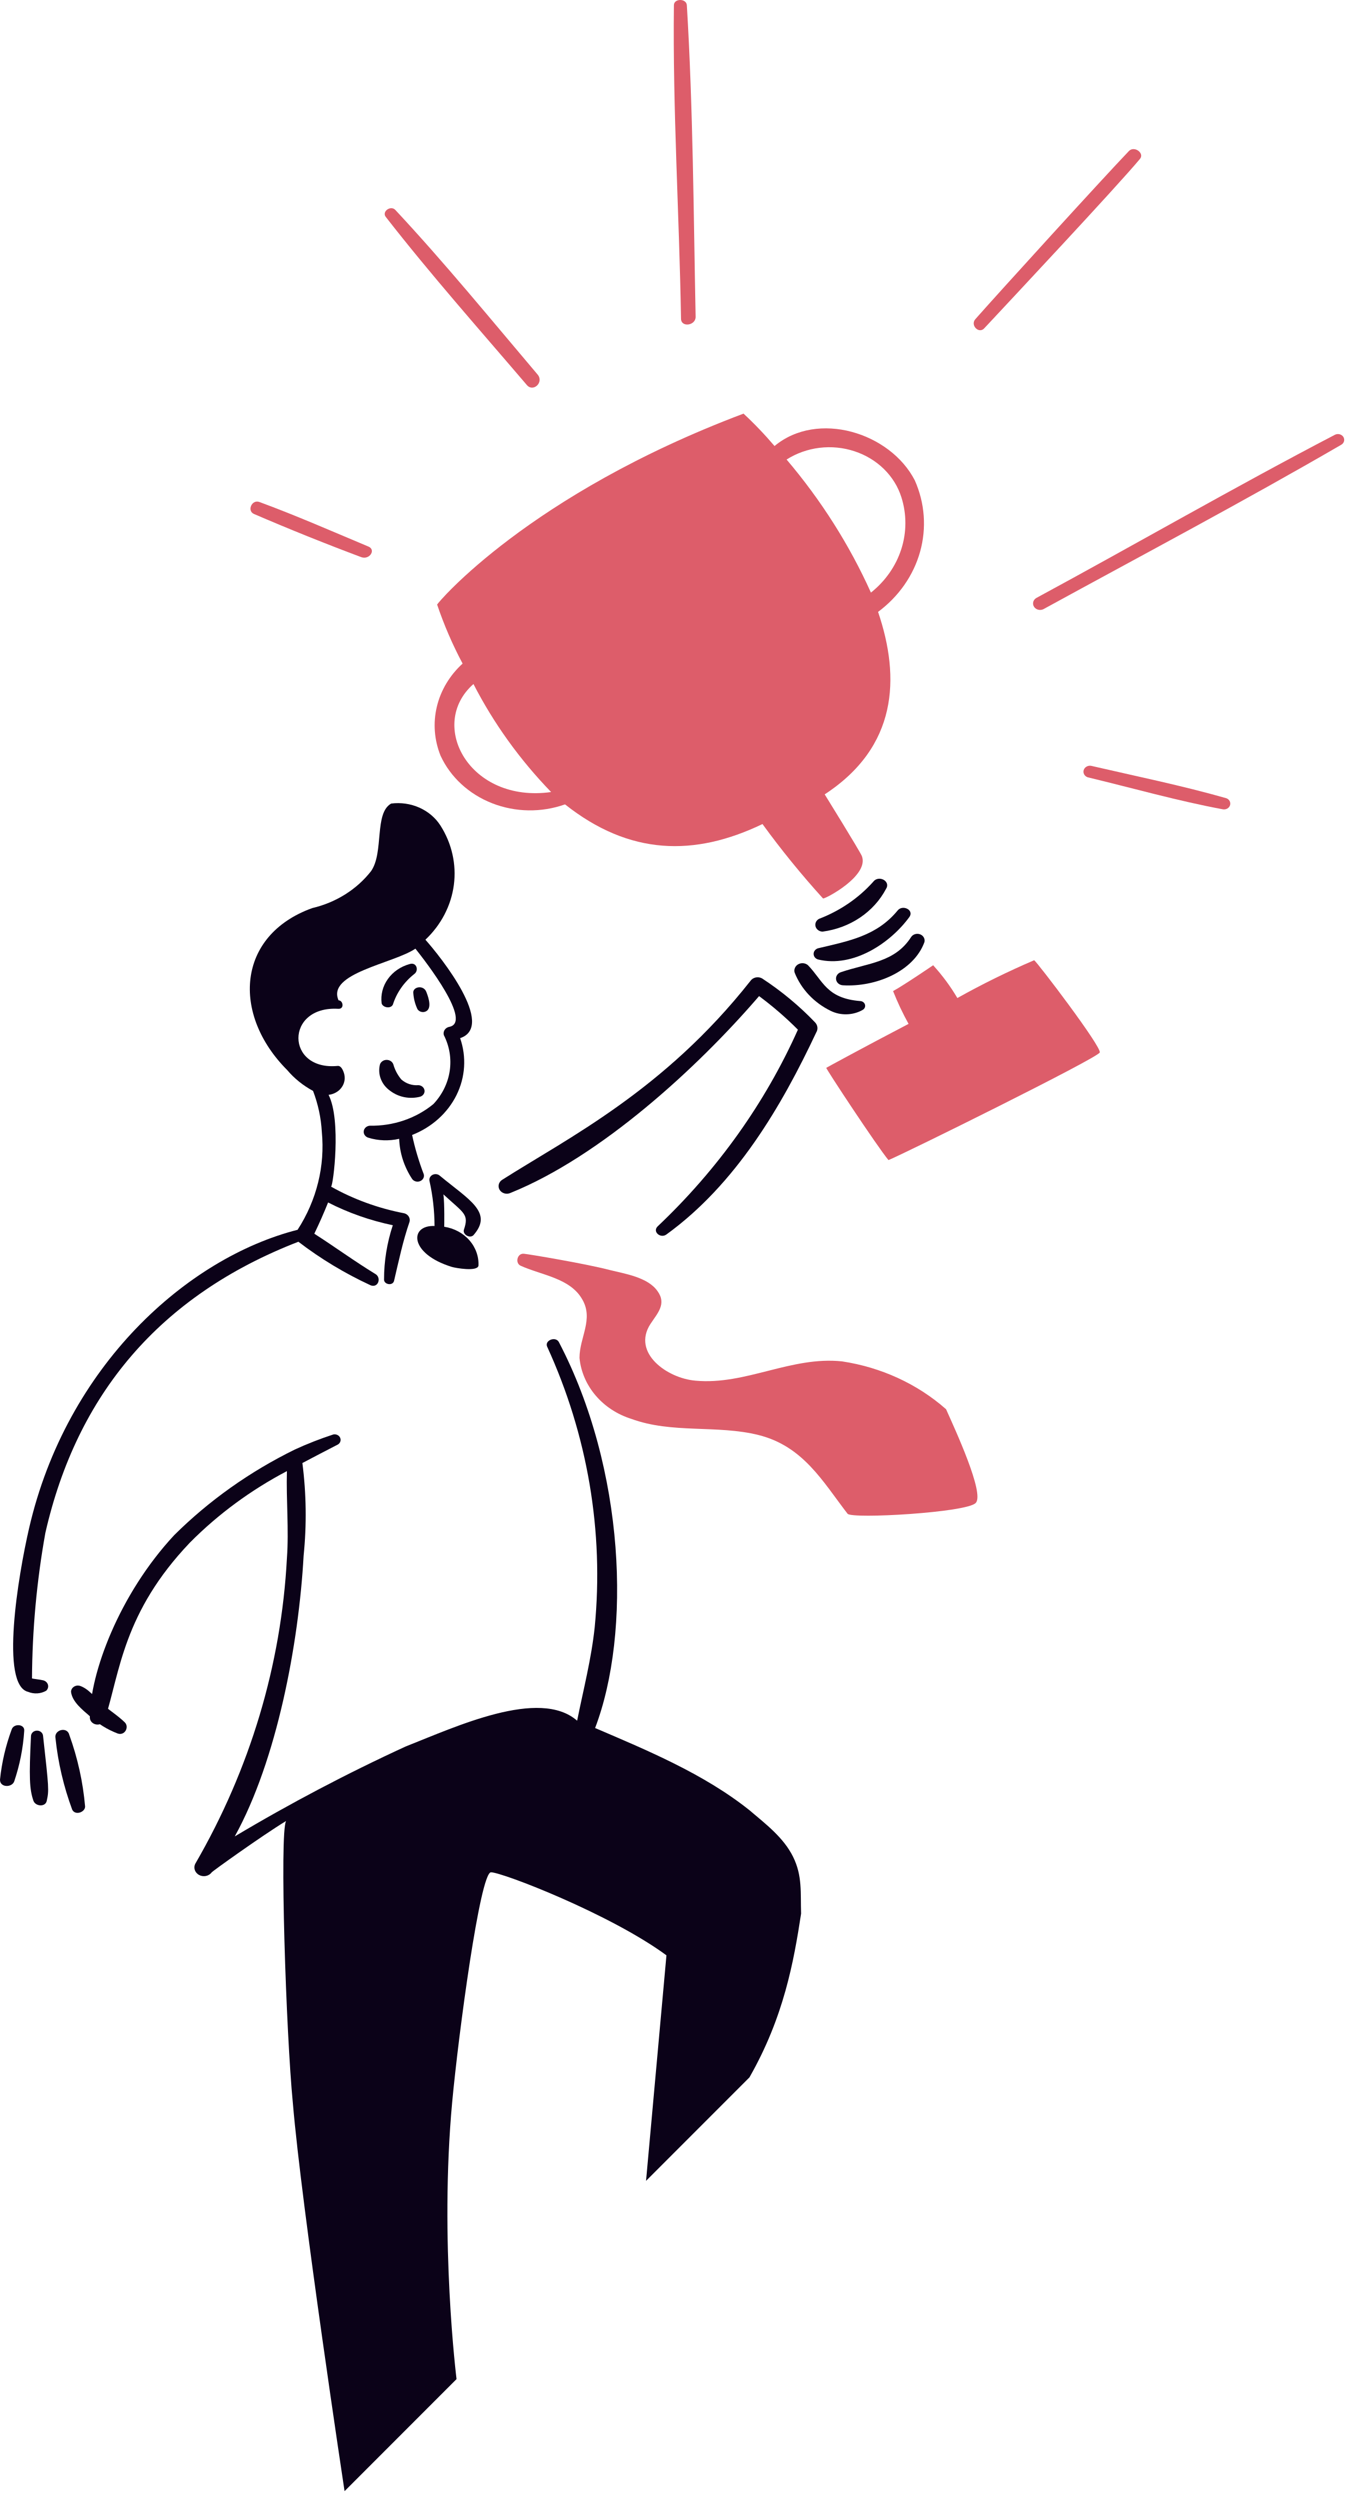
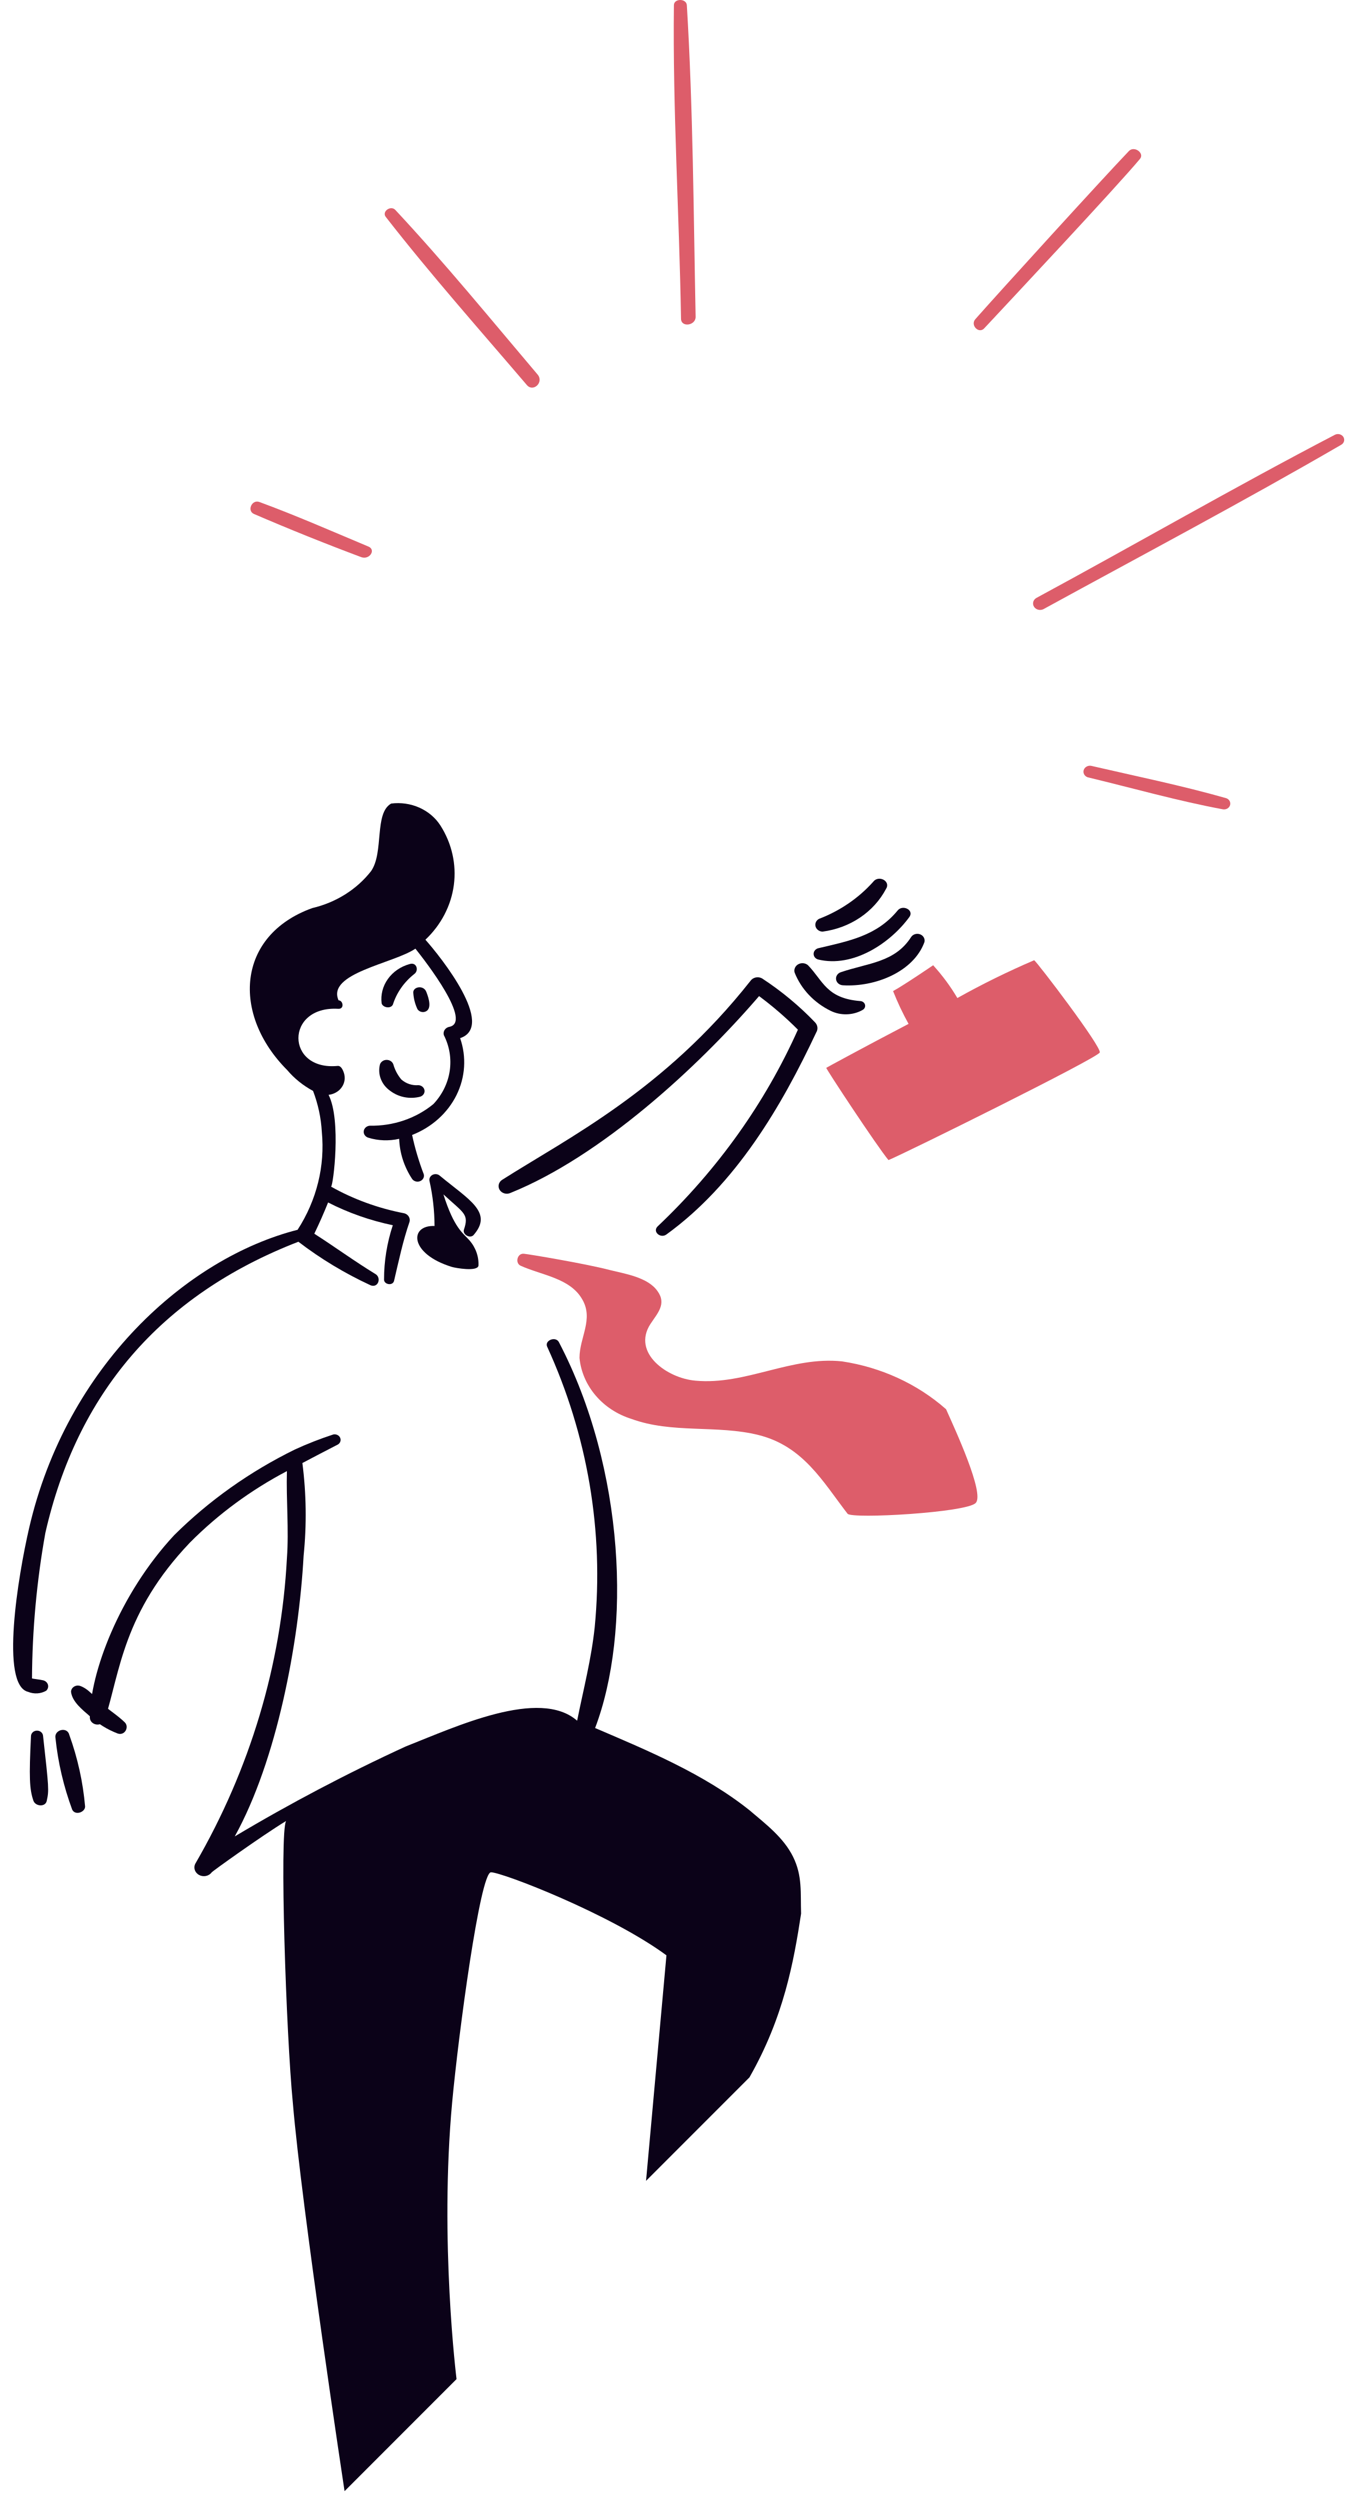
<svg xmlns="http://www.w3.org/2000/svg" width="79" height="145" viewBox="0 0 79 145" fill="none">
  <path d="M17 122C17.5 128 20 144.5 20 144.5L26.5 138C26.5 138 25.5 130 26.247 121.939C26.611 118 27.869 108.602 28.5 108.602C29.151 108.602 35.434 111.027 38.684 113.419L37.5 126.5L43.501 120.5C45.5 117 46.074 113.78 46.5 111C46.46 109.783 46.582 108.806 46.033 107.7C45.484 106.593 44.472 105.823 43.501 105C40.84 102.877 37.5 101.5 34.543 100.234C36.647 94.719 36.295 85.206 32.434 77.837C32.24 77.501 31.61 77.747 31.756 78.105C34.111 83.243 35.06 88.837 34.519 94.394C34.325 96.229 33.864 97.996 33.5 99.809C31.309 97.895 26.458 100.158 23.54 101.308C20.133 102.873 16.823 104.614 13.627 106.521C16.072 102.102 17.341 95.35 17.624 90.233C17.806 88.445 17.782 86.645 17.552 84.863C18.231 84.505 18.913 84.147 19.613 83.789C19.681 83.748 19.732 83.686 19.756 83.613C19.78 83.541 19.775 83.463 19.743 83.394C19.711 83.324 19.654 83.267 19.581 83.233C19.508 83.199 19.424 83.19 19.345 83.207C18.583 83.456 17.839 83.747 17.116 84.079C14.497 85.363 12.13 87.043 10.111 89.047C6.907 92.488 5.215 97.077 5.215 99.63C5.217 99.728 5.256 99.822 5.327 99.896C5.397 99.969 5.494 100.017 5.599 100.03C5.705 100.044 5.812 100.022 5.901 99.969C5.991 99.916 6.057 99.835 6.087 99.742C6.963 96.975 7.152 93.535 11.031 89.471C12.661 87.83 14.558 86.433 16.654 85.332C16.606 87.01 16.776 88.711 16.654 90.389C16.325 96.579 14.512 102.623 11.346 108.087C11.281 108.202 11.267 108.336 11.306 108.461C11.345 108.585 11.434 108.692 11.555 108.757C11.676 108.823 11.82 108.844 11.957 108.815C12.094 108.786 12.213 108.71 12.291 108.602C12.34 108.535 15.176 106.499 16.606 105.626C16.218 106.298 16.606 118 17 122Z" fill="#0B0218" />
  <path d="M24.382 63.616C24.087 63.691 23.777 63.7 23.477 63.642C23.178 63.584 22.898 63.46 22.661 63.282C22.408 63.107 22.215 62.868 22.108 62.594C22 62.319 21.982 62.022 22.056 61.738C22.082 61.663 22.134 61.597 22.204 61.55C22.273 61.504 22.357 61.478 22.443 61.478C22.529 61.478 22.613 61.504 22.683 61.55C22.752 61.597 22.804 61.663 22.831 61.738C22.92 62.055 23.076 62.351 23.291 62.611C23.422 62.729 23.578 62.821 23.751 62.879C23.923 62.937 24.107 62.96 24.29 62.946C24.377 62.95 24.46 62.982 24.524 63.037C24.588 63.092 24.63 63.166 24.641 63.246C24.652 63.326 24.632 63.407 24.584 63.475C24.537 63.542 24.465 63.593 24.382 63.616Z" fill="#0B0218" />
  <path d="M22.806 58.268C22.68 58.536 22.225 58.447 22.152 58.202C22.088 57.706 22.216 57.206 22.513 56.788C22.81 56.371 23.256 56.064 23.775 55.921C24.186 55.786 24.332 56.301 24.041 56.502C23.453 56.968 23.024 57.581 22.806 58.268Z" fill="#0B0218" />
  <path d="M24.745 57.531C24.905 57.931 25.094 58.577 24.645 58.694C24.567 58.713 24.485 58.708 24.41 58.679C24.336 58.651 24.274 58.602 24.232 58.538C24.093 58.241 24.01 57.922 23.99 57.599C23.946 57.242 24.575 57.105 24.745 57.531Z" fill="#0B0218" />
  <path d="M48.935 57.152C48.836 57.149 48.741 57.114 48.667 57.053C48.593 56.992 48.545 56.909 48.531 56.818C48.516 56.728 48.536 56.636 48.588 56.557C48.639 56.479 48.719 56.42 48.813 56.391C50.389 55.854 51.939 55.832 52.885 54.355C52.937 54.275 53.018 54.215 53.114 54.186C53.209 54.157 53.313 54.16 53.407 54.195C53.5 54.23 53.577 54.294 53.623 54.377C53.67 54.46 53.683 54.555 53.66 54.646C53.03 56.369 50.802 57.262 48.935 57.152Z" fill="#0B0218" />
  <path d="M47.477 55.653C47.404 55.63 47.341 55.587 47.296 55.529C47.251 55.471 47.227 55.401 47.227 55.33C47.227 55.259 47.251 55.19 47.296 55.132C47.341 55.074 47.404 55.03 47.477 55.007C49.294 54.578 50.893 54.286 52.106 52.81C52.397 52.452 53.075 52.788 52.785 53.191C51.692 54.691 49.527 56.157 47.477 55.653Z" fill="#0B0218" />
  <path d="M47.749 54.039C47.656 54.038 47.565 54.008 47.492 53.955C47.418 53.902 47.365 53.829 47.341 53.746C47.316 53.663 47.322 53.574 47.356 53.494C47.39 53.414 47.452 53.347 47.531 53.302C48.755 52.834 49.836 52.097 50.68 51.154C50.994 50.73 51.721 51.11 51.431 51.557C51.084 52.218 50.567 52.789 49.925 53.222C49.283 53.655 48.536 53.935 47.749 54.039Z" fill="#0B0218" />
  <path d="M49.926 58.066C49.991 58.068 50.054 58.089 50.105 58.126C50.156 58.163 50.193 58.215 50.209 58.273C50.225 58.331 50.221 58.392 50.196 58.448C50.172 58.504 50.128 58.55 50.072 58.581C49.794 58.739 49.477 58.826 49.151 58.835C48.825 58.845 48.502 58.775 48.214 58.633C47.244 58.157 46.499 57.365 46.123 56.411C46.098 56.321 46.105 56.225 46.144 56.138C46.182 56.051 46.251 55.978 46.338 55.93C46.425 55.883 46.527 55.862 46.628 55.872C46.729 55.882 46.824 55.922 46.898 55.986C47.779 56.892 47.964 57.907 49.926 58.066Z" fill="#0B0218" />
  <path d="M47.308 59.3C47.385 59.379 47.432 59.477 47.446 59.581C47.459 59.685 47.436 59.791 47.381 59.883C45.37 64.157 42.728 68.678 38.681 71.607C38.342 71.853 37.857 71.45 38.172 71.137C41.65 67.848 44.414 63.974 46.315 59.726C45.618 59.026 44.864 58.375 44.061 57.779C40.464 61.96 34.85 67.089 29.642 69.191C29.533 69.244 29.406 69.256 29.287 69.225C29.169 69.194 29.068 69.122 29.005 69.024C28.943 68.926 28.924 68.809 28.952 68.699C28.98 68.588 29.054 68.492 29.157 68.43C32.969 66.008 38.541 63.252 43.552 56.907C43.621 56.804 43.73 56.73 43.857 56.7C43.984 56.671 44.118 56.689 44.231 56.75C45.36 57.488 46.392 58.344 47.308 59.3Z" fill="#0B0218" />
  <path d="M26.708 60.218C27.087 61.306 27.011 62.486 26.496 63.525C25.98 64.564 25.061 65.388 23.921 65.834C24.087 66.608 24.314 67.371 24.599 68.115C24.62 68.194 24.61 68.278 24.57 68.351C24.531 68.424 24.464 68.481 24.383 68.513C24.302 68.546 24.211 68.55 24.127 68.527C24.042 68.503 23.969 68.453 23.921 68.384C23.458 67.681 23.199 66.879 23.17 66.057C22.575 66.193 21.951 66.17 21.371 65.99C21.287 65.963 21.215 65.91 21.168 65.84C21.121 65.769 21.102 65.687 21.114 65.605C21.125 65.523 21.168 65.448 21.233 65.391C21.298 65.335 21.382 65.301 21.471 65.296C22.826 65.322 24.142 64.875 25.155 64.043C25.666 63.502 25.996 62.835 26.103 62.124C26.211 61.413 26.092 60.688 25.761 60.038C25.734 59.941 25.749 59.837 25.803 59.749C25.857 59.661 25.946 59.596 26.051 59.568C27.481 59.345 24.718 55.786 24.113 55.027C22.833 55.893 18.948 56.45 19.653 58.025C19.917 58.025 20.007 58.543 19.629 58.516C16.538 58.338 16.577 62.125 19.605 61.828C19.871 61.806 19.993 62.321 19.993 62.365C20.018 62.496 20.013 62.631 19.979 62.76C19.946 62.89 19.884 63.011 19.798 63.118C19.712 63.225 19.603 63.314 19.478 63.381C19.353 63.448 19.215 63.49 19.072 63.506C19.823 64.982 19.339 68.787 19.217 68.832C20.524 69.567 21.959 70.088 23.458 70.375C23.57 70.403 23.666 70.47 23.724 70.562C23.783 70.654 23.801 70.764 23.773 70.868C23.385 71.987 23.144 73.15 22.874 74.291C22.801 74.604 22.292 74.514 22.292 74.224C22.291 73.154 22.463 72.091 22.801 71.069C21.487 70.796 20.222 70.352 19.044 69.749C18.802 70.353 18.536 70.957 18.244 71.561C19.433 72.322 20.596 73.172 21.808 73.91C22.146 74.134 21.953 74.716 21.517 74.556C20.018 73.864 18.61 73.015 17.32 72.027C9.245 75.154 4.455 80.912 2.632 88.92C2.132 91.708 1.873 94.529 1.857 97.355C1.881 97.378 2.341 97.422 2.511 97.468C2.577 97.485 2.637 97.517 2.684 97.562C2.732 97.607 2.767 97.663 2.784 97.724C2.801 97.785 2.801 97.85 2.782 97.91C2.764 97.971 2.729 98.027 2.681 98.071C2.526 98.159 2.35 98.212 2.169 98.224C1.987 98.235 1.805 98.206 1.639 98.138C-0.009 97.758 1.056 91.381 1.687 88.651C3.857 79.229 10.853 72.969 17.274 71.334C18.381 69.624 18.873 67.634 18.68 65.65C18.635 64.841 18.463 64.042 18.171 63.278C17.593 62.967 17.084 62.557 16.672 62.071C13.442 58.837 13.729 54.256 18.126 52.673C19.503 52.351 20.713 51.59 21.543 50.525C22.294 49.429 21.712 47.169 22.706 46.61C23.266 46.538 23.836 46.622 24.344 46.848C24.853 47.075 25.278 47.436 25.566 47.885C26.228 48.924 26.501 50.136 26.344 51.333C26.186 52.53 25.606 53.646 24.693 54.508C25.593 55.518 28.792 59.524 26.708 60.218Z" fill="#0B0218" />
-   <path d="M26.925 71.337C27.238 70.415 26.931 70.382 25.738 69.279C25.811 69.86 25.786 71.114 25.786 71.158C26.359 71.246 26.878 71.524 27.244 71.94C27.61 72.357 27.799 72.882 27.773 73.418C27.701 73.776 26.441 73.552 26.223 73.486C23.746 72.723 23.754 71.052 25.223 71.114C25.22 70.242 25.123 69.372 24.933 68.518C24.913 68.447 24.92 68.373 24.951 68.305C24.983 68.238 25.037 68.183 25.106 68.147C25.175 68.112 25.255 68.098 25.333 68.108C25.412 68.119 25.484 68.153 25.539 68.205C27.221 69.597 28.651 70.327 27.478 71.651C27.265 71.852 26.852 71.606 26.925 71.337Z" fill="#0B0218" />
-   <path d="M1.406 100.401C1.342 101.396 1.147 102.38 0.825 103.331C0.68 103.711 -0.023 103.688 0.001 103.219C0.103 102.229 0.331 101.253 0.68 100.312C0.801 99.954 1.451 99.999 1.406 100.401Z" fill="#0B0218" />
+   <path d="M26.925 71.337C27.238 70.415 26.931 70.382 25.738 69.279C26.359 71.246 26.878 71.524 27.244 71.94C27.61 72.357 27.799 72.882 27.773 73.418C27.701 73.776 26.441 73.552 26.223 73.486C23.746 72.723 23.754 71.052 25.223 71.114C25.22 70.242 25.123 69.372 24.933 68.518C24.913 68.447 24.92 68.373 24.951 68.305C24.983 68.238 25.037 68.183 25.106 68.147C25.175 68.112 25.255 68.098 25.333 68.108C25.412 68.119 25.484 68.153 25.539 68.205C27.221 69.597 28.651 70.327 27.478 71.651C27.265 71.852 26.852 71.606 26.925 71.337Z" fill="#0B0218" />
  <path d="M2.715 104.452C2.642 104.833 2.061 104.788 1.94 104.452C1.707 103.776 1.683 103.084 1.799 100.695C1.803 100.613 1.84 100.536 1.903 100.478C1.966 100.421 2.051 100.387 2.139 100.385C2.228 100.383 2.314 100.411 2.381 100.466C2.448 100.52 2.49 100.595 2.498 100.677C2.841 103.752 2.847 103.842 2.715 104.452Z" fill="#0B0218" />
  <path d="M4.19 104.966C3.694 103.626 3.368 102.237 3.221 100.827C3.121 100.334 3.899 100.133 4.02 100.625C4.508 101.973 4.817 103.371 4.94 104.787C4.941 105.123 4.359 105.325 4.19 104.966Z" fill="#0B0218" />
  <path d="M4.631 97.784C5.143 97.954 5.503 98.455 5.89 98.813C6.327 99.193 6.835 99.506 7.246 99.908C7.513 100.177 7.246 100.691 6.835 100.554C6.227 100.322 5.675 99.979 5.212 99.547C4.777 99.167 4.195 98.717 4.123 98.138C4.123 98.081 4.137 98.025 4.165 97.974C4.192 97.923 4.232 97.879 4.282 97.844C4.331 97.81 4.388 97.787 4.449 97.776C4.509 97.766 4.572 97.769 4.631 97.784Z" fill="#0B0218" />
-   <path d="M26.852 38.491C26.264 37.387 25.77 36.242 25.373 35.068C25.397 34.975 30.681 28.691 43.159 23.992C43.798 24.586 44.398 25.214 44.958 25.872C47.456 23.791 51.67 25.089 53.1 27.863C53.684 29.177 53.791 30.63 53.407 32.005C53.022 33.38 52.167 34.603 50.968 35.493C52.277 39.342 52.083 43.324 47.87 46.077C47.87 46.077 49.907 49.365 50.028 49.656C50.465 50.797 47.919 52.14 47.774 52.117C46.52 50.736 45.347 49.295 44.259 47.799C40.312 49.693 36.547 49.626 32.797 46.658C31.432 47.143 29.916 47.12 28.569 46.594C27.222 46.068 26.148 45.081 25.574 43.839C25.206 42.928 25.13 41.939 25.357 40.99C25.584 40.042 26.103 39.173 26.852 38.491ZM50.554 34.374C51.392 33.706 52.003 32.83 52.317 31.851C52.63 30.871 52.633 29.829 52.323 28.848C52.131 28.235 51.784 27.673 51.311 27.208C50.837 26.743 50.25 26.389 49.599 26.175C48.948 25.961 48.251 25.892 47.566 25.976C46.881 26.06 46.227 26.293 45.658 26.655C47.661 29.012 49.308 31.609 50.554 34.374ZM31.99 45.942C30.17 44.064 28.652 41.954 27.482 39.677C24.799 42.044 27.252 46.611 31.99 45.942Z" fill="#DD5D6A" />
  <path d="M52.738 59.39C52.396 58.774 52.096 58.138 51.839 57.488C52.493 57.13 54.165 55.989 54.165 55.989C54.701 56.578 55.172 57.215 55.571 57.891C57.012 57.084 58.501 56.352 60.03 55.698C60.224 55.833 63.956 60.732 63.835 61.049C63.735 61.362 52.42 66.953 51.572 67.291C50.917 66.508 47.937 61.989 47.961 61.941C47.94 61.944 50.169 60.732 52.738 59.39Z" fill="#DD5D6A" />
  <path d="M49.197 87.805C47.765 85.949 46.628 83.889 44.035 83.24C41.612 82.636 39.018 83.173 36.641 82.3C35.824 82.043 35.105 81.571 34.572 80.944C34.038 80.317 33.714 79.56 33.637 78.766C33.637 77.579 34.461 76.528 33.806 75.386C33.107 74.134 31.455 73.977 30.219 73.418C29.88 73.261 30.026 72.68 30.413 72.724C30.68 72.746 34.024 73.306 35.381 73.664C36.281 73.887 37.611 74.088 38.168 74.895C38.702 75.633 38.168 76.17 37.756 76.796C36.666 78.474 38.726 79.951 40.374 80.086C43.282 80.354 45.924 78.653 48.88 78.967C51.149 79.309 53.252 80.276 54.915 81.742C55.424 82.882 57.169 86.641 56.636 87.178C56.132 87.738 49.443 88.118 49.197 87.805Z" fill="#DD5D6A" />
  <path d="M39.53 18.493C39.43 12.428 39.045 6.366 39.117 0.302C39.117 -0.101 39.844 -0.101 39.868 0.302C40.232 6.321 40.256 12.362 40.378 18.383C40.378 18.891 39.538 19.003 39.53 18.493Z" fill="#DD5D6A" />
  <path d="M30.585 22.338C27.825 19.109 24.99 15.916 22.392 12.582C22.149 12.269 22.683 11.889 22.949 12.179C25.833 15.267 28.499 18.534 31.213 21.734C31.578 22.184 30.949 22.762 30.585 22.338Z" fill="#DD5D6A" />
  <path d="M20.966 32.316C18.867 31.53 16.79 30.695 14.737 29.811C14.326 29.626 14.616 28.96 15.053 29.117C17.185 29.9 19.27 30.817 21.354 31.69C21.863 31.87 21.449 32.499 20.966 32.316Z" fill="#DD5D6A" />
  <path d="M56.616 18.511C58.042 16.897 64.032 10.322 65.534 8.755C65.849 8.442 66.456 8.89 66.164 9.225C64.759 10.903 58.652 17.415 57.149 19.025C56.833 19.405 56.3 18.868 56.616 18.511Z" fill="#DD5D6A" />
  <path d="M60.151 34.687C65.937 31.559 71.642 28.265 77.48 25.222C77.521 25.2 77.567 25.186 77.614 25.18C77.662 25.174 77.71 25.177 77.756 25.189C77.802 25.2 77.845 25.22 77.883 25.247C77.921 25.274 77.953 25.307 77.977 25.345C78.001 25.384 78.016 25.426 78.022 25.47C78.028 25.513 78.025 25.558 78.013 25.6C78.001 25.643 77.979 25.683 77.95 25.718C77.921 25.753 77.885 25.782 77.843 25.804C72.173 29.093 66.331 32.181 60.564 35.336C60.471 35.381 60.363 35.392 60.261 35.366C60.16 35.34 60.074 35.278 60.02 35.194C59.967 35.11 59.951 35.011 59.975 34.916C60 34.822 60.063 34.74 60.151 34.687Z" fill="#DD5D6A" />
  <path d="M63.328 44.42C65.945 45.025 68.587 45.562 71.18 46.3C71.265 46.33 71.334 46.388 71.374 46.462C71.415 46.537 71.424 46.623 71.4 46.703C71.376 46.784 71.32 46.853 71.244 46.898C71.167 46.943 71.076 46.959 70.986 46.945C68.344 46.453 65.751 45.715 63.135 45.087C63.047 45.057 62.975 44.998 62.932 44.921C62.889 44.844 62.879 44.756 62.903 44.672C62.928 44.589 62.984 44.517 63.063 44.471C63.142 44.424 63.236 44.406 63.328 44.42Z" fill="#DD5D6A" />
</svg>